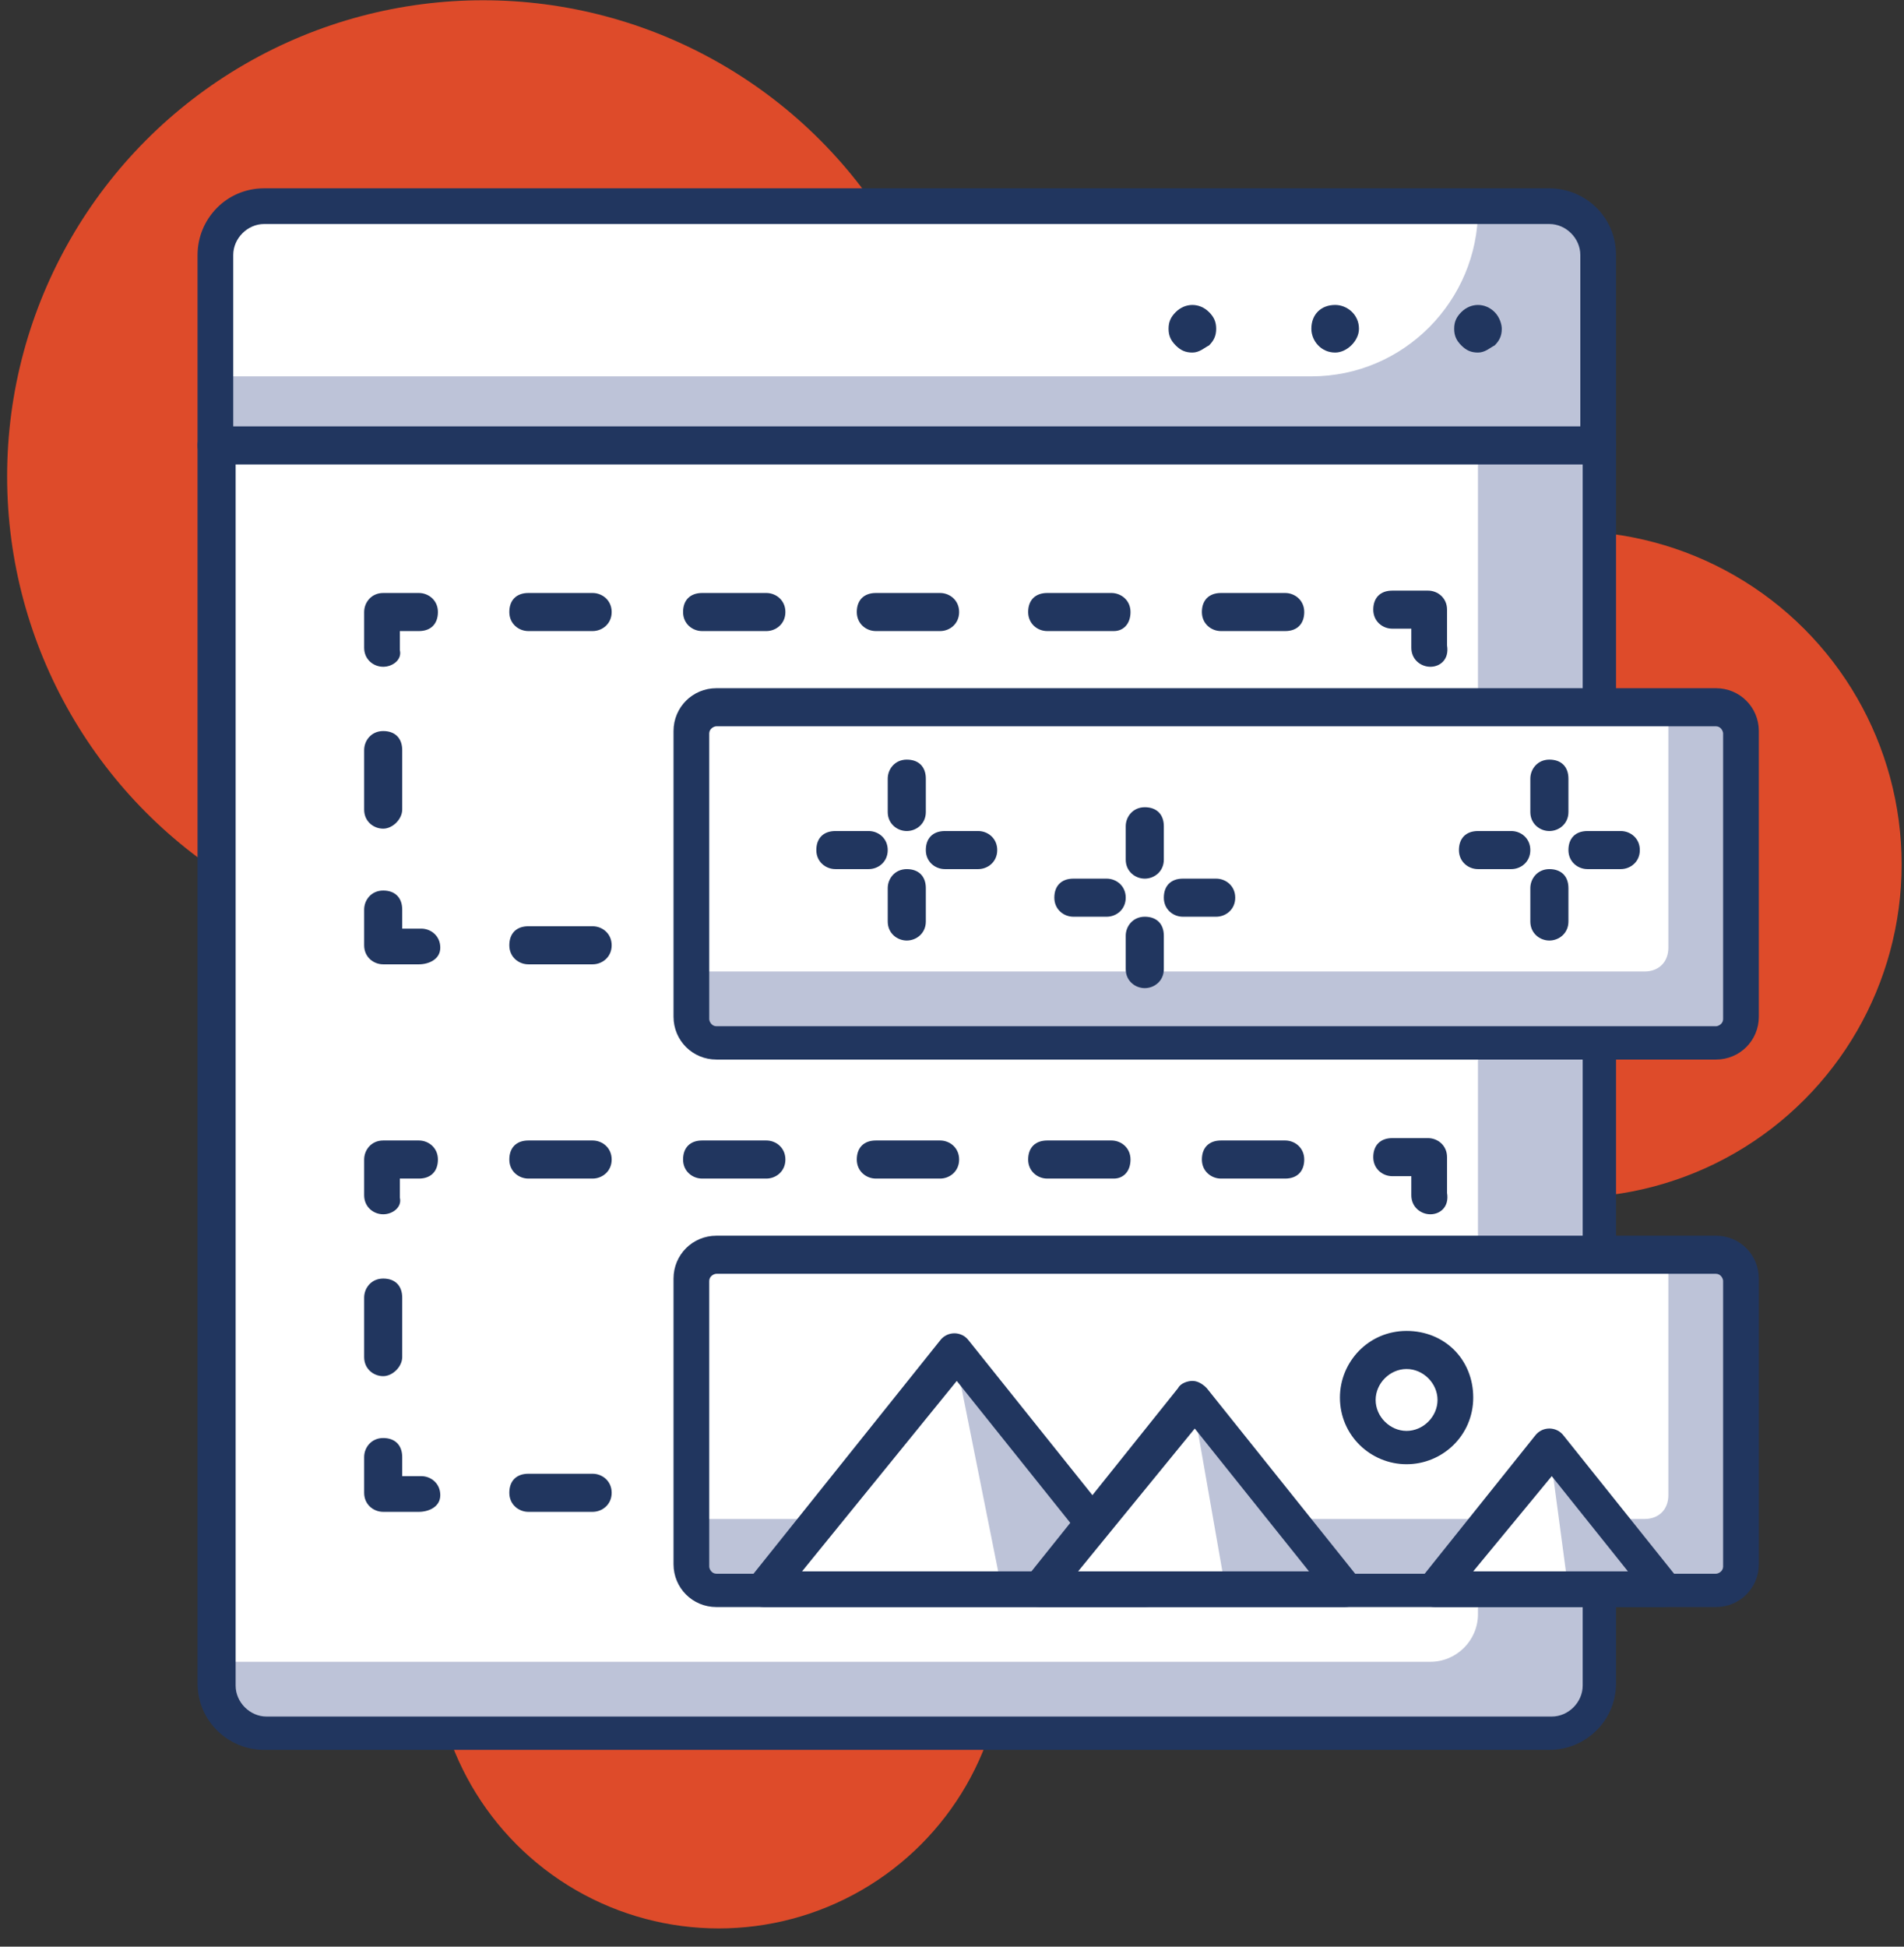
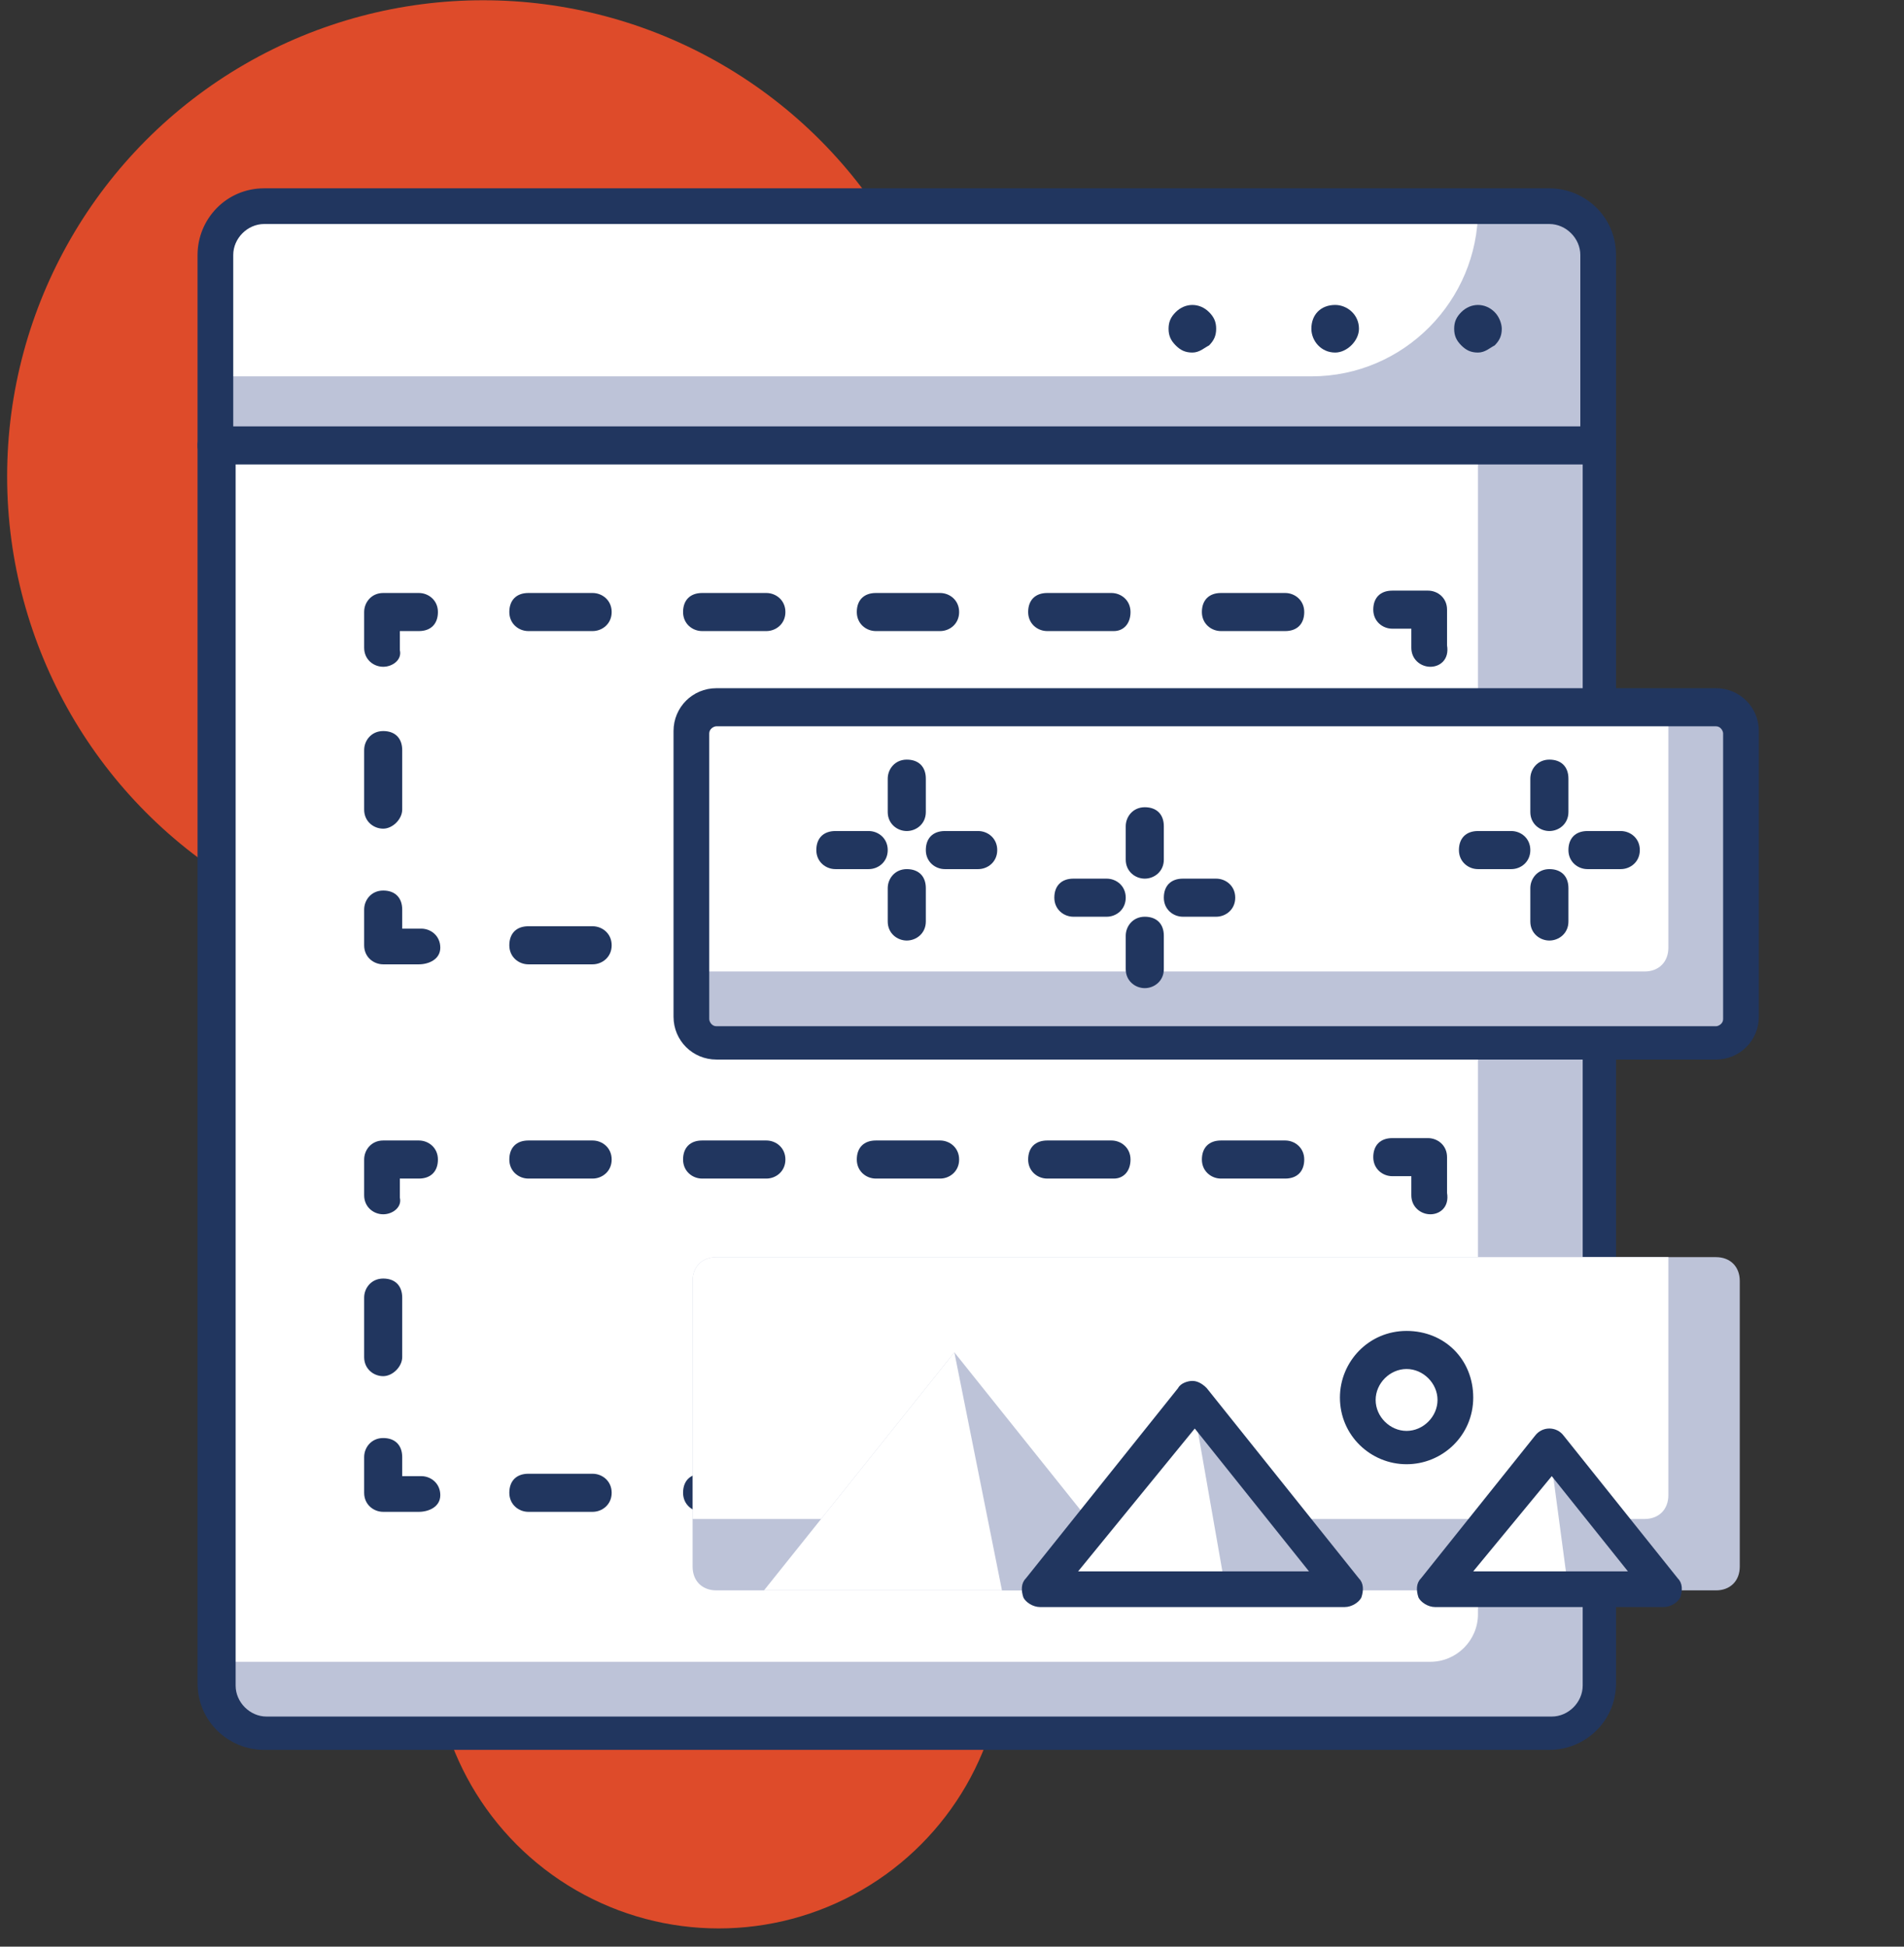
<svg xmlns="http://www.w3.org/2000/svg" width="90px" height="92px" viewBox="0 0 90 92" version="1.1">
  <rect x="0" y="0" width="90" height="92" fill="#333333" stroke="none" />
  <title>Group</title>
  <g id="Web" stroke="none" stroke-width="1" fill="none" fill-rule="evenodd">
    <g id="Sobre-nosotros" transform="translate(-239, -1843)" fill-rule="nonzero">
      <g id="Group" transform="translate(239, 1843)">
-         <circle id="Oval" fill="#DE4B2A" cx="74.138" cy="40.85" r="15.75" />
        <circle id="Oval" fill="#DE4B2A" cx="33.975" cy="77.638" r="13.5" />
        <circle id="Oval" fill="#DE4B2A" cx="22.837" cy="22.512" r="22.5" />
        <g transform="translate(9, 8)">
          <path d="M66.487,13.162 L1.238,13.162 L1.238,4.162 C1.238,2.925 2.25,1.913 3.487,1.913 L64.237,1.913 C65.475,1.913 66.487,2.925 66.487,4.162 L66.487,13.162 Z" id="Path" fill="#BDC3D8" />
          <path d="M52.987,9.787 L1.238,9.787 L1.238,4.162 C1.238,2.925 2.25,1.913 3.487,1.913 L60.862,1.913 L60.862,1.913 C60.862,6.188 57.375,9.787 52.987,9.787 Z" id="Path" fill="#FFFFFF" />
          <path d="M60.862,8.662 C60.525,8.662 60.3,8.55 60.075,8.325 C59.85,8.1 59.737,7.875 59.737,7.537 C59.737,7.2 59.85,6.975 60.075,6.75 C60.525,6.3 61.2,6.3 61.65,6.75 C61.875,6.975 61.987,7.312 61.987,7.537 C61.987,7.875 61.875,8.1 61.65,8.325 C61.425,8.438 61.2,8.662 60.862,8.662 Z" id="Path" fill="#21365F" />
          <path d="M52.987,7.537 C52.987,6.862 53.438,6.412 54.112,6.412 L54.112,6.412 C54.675,6.412 55.237,6.862 55.237,7.537 L55.237,7.537 C55.237,8.1 54.675,8.662 54.112,8.662 L54.112,8.662 C53.438,8.662 52.987,8.1 52.987,7.537 Z" id="Path" fill="#21365F" />
          <path d="M47.362,8.662 C47.025,8.662 46.8,8.55 46.575,8.325 C46.35,8.1 46.237,7.875 46.237,7.537 C46.237,7.2 46.35,6.975 46.575,6.75 C47.025,6.3 47.7,6.3 48.15,6.75 C48.375,6.975 48.487,7.2 48.487,7.537 C48.487,7.875 48.375,8.1 48.15,8.325 C47.925,8.438 47.7,8.662 47.362,8.662 Z" id="Path" fill="#21365F" />
          <path d="M66.487,13.95 L1.238,13.95 C0.787,13.95 0.338,13.613 0.338,13.05 L0.338,4.05 C0.338,2.362 1.688,0.9 3.487,0.9 L64.237,0.9 C65.925,0.9 67.388,2.25 67.388,4.05 L67.388,13.05 C67.388,13.613 66.938,13.95 66.487,13.95 Z M2.138,12.262 L65.7,12.262 L65.7,4.05 C65.7,3.263 65.025,2.587 64.237,2.587 L3.487,2.587 C2.7,2.587 2.025,3.263 2.025,4.05 L2.025,12.262 L2.138,12.262 Z" id="Shape" fill="#21365F" />
          <path d="M66.487,13.162 L1.238,13.162 L1.238,71.662 C1.238,72.9 2.25,73.912 3.487,73.912 L64.237,73.912 C65.475,73.912 66.487,72.9 66.487,71.662 L66.487,13.162 Z" id="Path" fill="#BDC3D8" />
          <path d="M60.862,13.162 L1.238,13.162 L1.238,70.537 L58.612,70.537 C59.85,70.537 60.862,69.525 60.862,68.287 L60.862,13.162 Z" id="Path" fill="#FFFFFF" />
          <path d="M64.237,74.7 L3.487,74.7 C1.8,74.7 0.338,73.35 0.338,71.55 L0.338,13.05 C0.338,12.6 0.675,12.15 1.238,12.15 L66.487,12.15 C66.938,12.15 67.388,12.488 67.388,13.05 L67.388,71.55 C67.388,73.35 65.925,74.7 64.237,74.7 Z M2.138,13.95 L2.138,71.662 C2.138,72.45 2.812,73.125 3.6,73.125 L64.35,73.125 C65.138,73.125 65.812,72.45 65.812,71.662 L65.812,13.95 L2.138,13.95 L2.138,13.95 Z" id="Shape" fill="#21365F" />
          <path d="M58.612,23.512 C58.163,23.512 57.712,23.175 57.712,22.613 L57.712,21.712 L56.812,21.712 C56.362,21.712 55.913,21.375 55.913,20.812 C55.913,20.25 56.25,19.913 56.812,19.913 L58.5,19.913 C58.95,19.913 59.4,20.25 59.4,20.812 L59.4,22.5 C59.513,23.175 59.062,23.512 58.612,23.512 Z" id="Path" fill="#21365F" />
          <path d="M51.75,21.825 L48.712,21.825 C48.263,21.825 47.812,21.488 47.812,20.925 C47.812,20.363 48.15,20.025 48.712,20.025 L51.75,20.025 C52.2,20.025 52.65,20.363 52.65,20.925 C52.65,21.488 52.312,21.825 51.75,21.825 Z M43.65,21.825 L40.5,21.825 C40.05,21.825 39.6,21.488 39.6,20.925 C39.6,20.363 39.938,20.025 40.5,20.025 L43.538,20.025 C43.987,20.025 44.438,20.363 44.438,20.925 C44.438,21.488 44.1,21.825 43.65,21.825 Z M35.438,21.825 L32.4,21.825 C31.95,21.825 31.5,21.488 31.5,20.925 C31.5,20.363 31.837,20.025 32.4,20.025 L35.438,20.025 C35.888,20.025 36.337,20.363 36.337,20.925 C36.337,21.488 35.888,21.825 35.438,21.825 Z M27.225,21.825 L24.188,21.825 C23.738,21.825 23.288,21.488 23.288,20.925 C23.288,20.363 23.625,20.025 24.188,20.025 L27.225,20.025 C27.675,20.025 28.125,20.363 28.125,20.925 C28.125,21.488 27.675,21.825 27.225,21.825 Z M19.012,21.825 L15.975,21.825 C15.525,21.825 15.075,21.488 15.075,20.925 C15.075,20.363 15.412,20.025 15.975,20.025 L19.012,20.025 C19.462,20.025 19.913,20.363 19.913,20.925 C19.913,21.488 19.462,21.825 19.012,21.825 Z" id="Shape" fill="#21365F" />
          <path d="M9.113,23.512 C8.662,23.512 8.213,23.175 8.213,22.613 L8.213,20.925 C8.213,20.475 8.55,20.025 9.113,20.025 L10.8,20.025 C11.25,20.025 11.7,20.363 11.7,20.925 C11.7,21.488 11.363,21.825 10.8,21.825 L9.9,21.825 L9.9,22.725 C10.012,23.175 9.562,23.512 9.113,23.512 Z" id="Path" fill="#21365F" />
          <path d="M9.113,31.163 C8.662,31.163 8.213,30.825 8.213,30.262 L8.213,27.45 C8.213,27 8.55,26.55 9.113,26.55 C9.675,26.55 10.012,26.887 10.012,27.45 L10.012,30.262 C10.012,30.712 9.562,31.163 9.113,31.163 Z" id="Path" fill="#21365F" />
          <path d="M10.8,37.575 L9.113,37.575 C8.662,37.575 8.213,37.237 8.213,36.675 L8.213,34.987 C8.213,34.538 8.55,34.087 9.113,34.087 C9.675,34.087 10.012,34.425 10.012,34.987 L10.012,35.888 L10.912,35.888 C11.363,35.888 11.812,36.225 11.812,36.788 C11.812,37.35 11.25,37.575 10.8,37.575 Z" id="Path" fill="#21365F" />
          <path d="M51.75,37.575 L48.712,37.575 C48.263,37.575 47.812,37.237 47.812,36.675 C47.812,36.112 48.15,35.775 48.712,35.775 L51.75,35.775 C52.2,35.775 52.65,36.112 52.65,36.675 C52.65,37.237 52.312,37.575 51.75,37.575 Z M43.65,37.575 L40.5,37.575 C40.05,37.575 39.6,37.237 39.6,36.675 C39.6,36.112 39.938,35.775 40.5,35.775 L43.538,35.775 C43.987,35.775 44.438,36.112 44.438,36.675 C44.438,37.237 44.1,37.575 43.65,37.575 Z M35.438,37.575 L32.4,37.575 C31.95,37.575 31.5,37.237 31.5,36.675 C31.5,36.112 31.837,35.775 32.4,35.775 L35.438,35.775 C35.888,35.775 36.337,36.112 36.337,36.675 C36.337,37.237 35.888,37.575 35.438,37.575 Z M27.225,37.575 L24.188,37.575 C23.738,37.575 23.288,37.237 23.288,36.675 C23.288,36.112 23.625,35.775 24.188,35.775 L27.225,35.775 C27.675,35.775 28.125,36.112 28.125,36.675 C28.125,37.237 27.675,37.575 27.225,37.575 Z M19.012,37.575 L15.975,37.575 C15.525,37.575 15.075,37.237 15.075,36.675 C15.075,36.112 15.412,35.775 15.975,35.775 L19.012,35.775 C19.462,35.775 19.913,36.112 19.913,36.675 C19.913,37.237 19.462,37.575 19.012,37.575 Z" id="Shape" fill="#21365F" />
          <path d="M58.612,37.575 L56.925,37.575 C56.475,37.575 56.025,37.237 56.025,36.675 C56.025,36.112 56.362,35.775 56.925,35.775 L57.825,35.775 L57.825,34.875 C57.825,34.425 58.163,33.975 58.725,33.975 C59.288,33.975 59.625,34.312 59.625,34.875 L59.625,36.562 C59.513,37.237 59.062,37.575 58.612,37.575 Z" id="Path" fill="#21365F" />
          <path d="M58.612,31.163 C58.163,31.163 57.712,30.825 57.712,30.262 L57.712,27.45 C57.712,27 58.05,26.55 58.612,26.55 C59.175,26.55 59.513,26.887 59.513,27.45 L59.513,30.262 C59.513,30.712 59.062,31.163 58.612,31.163 Z" id="Path" fill="#21365F" />
          <path d="M72.112,25.538 L24.863,25.538 C24.188,25.538 23.738,25.988 23.738,26.663 L23.738,40.163 C23.738,40.837 24.188,41.288 24.863,41.288 L72.112,41.288 C72.787,41.288 73.237,40.837 73.237,40.163 L73.237,26.663 C73.237,25.988 72.787,25.538 72.112,25.538 Z" id="Path" fill="#BDC3D8" />
          <path d="M72.112,51.413 L24.863,51.413 C24.188,51.413 23.738,51.862 23.738,52.538 L23.738,66.037 C23.738,66.713 24.188,67.162 24.863,67.162 L72.112,67.162 C72.787,67.162 73.237,66.713 73.237,66.037 L73.237,52.538 C73.237,51.862 72.787,51.413 72.112,51.413 Z" id="Path" fill="#BDC3D8" />
          <path d="M69.862,25.538 L24.863,25.538 C24.188,25.538 23.738,25.988 23.738,26.663 L23.738,37.913 L68.737,37.913 C69.412,37.913 69.862,37.462 69.862,36.788 L69.862,25.538 Z" id="Path" fill="#FFFFFF" />
          <path d="M72.112,42.075 L24.863,42.075 C23.738,42.075 22.837,41.175 22.837,40.05 L22.837,26.55 C22.837,25.425 23.738,24.525 24.863,24.525 L72.112,24.525 C73.237,24.525 74.138,25.425 74.138,26.55 L74.138,40.05 C74.138,41.175 73.237,42.075 72.112,42.075 Z M24.863,26.325 C24.75,26.325 24.525,26.438 24.525,26.663 L24.525,40.163 C24.525,40.275 24.637,40.5 24.863,40.5 L72.112,40.5 C72.225,40.5 72.45,40.388 72.45,40.163 L72.45,26.663 C72.45,26.55 72.338,26.325 72.112,26.325 L24.863,26.325 L24.863,26.325 Z" id="Shape" fill="#21365F" />
          <path d="M58.612,49.388 C58.163,49.388 57.712,49.05 57.712,48.487 L57.712,47.587 L56.812,47.587 C56.362,47.587 55.913,47.25 55.913,46.688 C55.913,46.125 56.25,45.788 56.812,45.788 L58.5,45.788 C58.95,45.788 59.4,46.125 59.4,46.688 L59.4,48.375 C59.513,49.05 59.062,49.388 58.612,49.388 Z" id="Path" fill="#21365F" />
          <path d="M51.75,47.7 L48.712,47.7 C48.263,47.7 47.812,47.362 47.812,46.8 C47.812,46.237 48.15,45.9 48.712,45.9 L51.75,45.9 C52.2,45.9 52.65,46.237 52.65,46.8 C52.65,47.362 52.312,47.7 51.75,47.7 Z M43.65,47.7 L40.5,47.7 C40.05,47.7 39.6,47.362 39.6,46.8 C39.6,46.237 39.938,45.9 40.5,45.9 L43.538,45.9 C43.987,45.9 44.438,46.237 44.438,46.8 C44.438,47.362 44.1,47.7 43.65,47.7 Z M35.438,47.7 L32.4,47.7 C31.95,47.7 31.5,47.362 31.5,46.8 C31.5,46.237 31.837,45.9 32.4,45.9 L35.438,45.9 C35.888,45.9 36.337,46.237 36.337,46.8 C36.337,47.362 35.888,47.7 35.438,47.7 Z M27.225,47.7 L24.188,47.7 C23.738,47.7 23.288,47.362 23.288,46.8 C23.288,46.237 23.625,45.9 24.188,45.9 L27.225,45.9 C27.675,45.9 28.125,46.237 28.125,46.8 C28.125,47.362 27.675,47.7 27.225,47.7 Z M19.012,47.7 L15.975,47.7 C15.525,47.7 15.075,47.362 15.075,46.8 C15.075,46.237 15.412,45.9 15.975,45.9 L19.012,45.9 C19.462,45.9 19.913,46.237 19.913,46.8 C19.913,47.362 19.462,47.7 19.012,47.7 Z" id="Shape" fill="#21365F" />
          <path d="M9.113,49.388 C8.662,49.388 8.213,49.05 8.213,48.487 L8.213,46.8 C8.213,46.35 8.55,45.9 9.113,45.9 L10.8,45.9 C11.25,45.9 11.7,46.237 11.7,46.8 C11.7,47.362 11.363,47.7 10.8,47.7 L9.9,47.7 L9.9,48.6 C10.012,49.05 9.562,49.388 9.113,49.388 Z" id="Path" fill="#21365F" />
          <path d="M9.113,57.038 C8.662,57.038 8.213,56.7 8.213,56.138 L8.213,53.325 C8.213,52.875 8.55,52.425 9.113,52.425 C9.675,52.425 10.012,52.763 10.012,53.325 L10.012,56.138 C10.012,56.587 9.562,57.038 9.113,57.038 Z" id="Path" fill="#21365F" />
          <path d="M10.8,63.45 L9.113,63.45 C8.662,63.45 8.213,63.112 8.213,62.55 L8.213,60.862 C8.213,60.413 8.55,59.962 9.113,59.962 C9.675,59.962 10.012,60.3 10.012,60.862 L10.012,61.763 L10.912,61.763 C11.363,61.763 11.812,62.1 11.812,62.663 C11.812,63.225 11.25,63.45 10.8,63.45 Z" id="Path" fill="#21365F" />
          <path d="M51.75,63.45 L48.712,63.45 C48.263,63.45 47.812,63.112 47.812,62.55 C47.812,61.987 48.15,61.65 48.712,61.65 L51.75,61.65 C52.2,61.65 52.65,61.987 52.65,62.55 C52.65,63.112 52.312,63.45 51.75,63.45 Z M43.65,63.45 L40.5,63.45 C40.05,63.45 39.6,63.112 39.6,62.55 C39.6,61.987 39.938,61.65 40.5,61.65 L43.538,61.65 C43.987,61.65 44.438,61.987 44.438,62.55 C44.438,63.112 44.1,63.45 43.65,63.45 Z M35.438,63.45 L32.4,63.45 C31.95,63.45 31.5,63.112 31.5,62.55 C31.5,61.987 31.837,61.65 32.4,61.65 L35.438,61.65 C35.888,61.65 36.337,61.987 36.337,62.55 C36.337,63.112 35.888,63.45 35.438,63.45 Z M27.225,63.45 L24.188,63.45 C23.738,63.45 23.288,63.112 23.288,62.55 C23.288,61.987 23.625,61.65 24.188,61.65 L27.225,61.65 C27.675,61.65 28.125,61.987 28.125,62.55 C28.125,63.112 27.675,63.45 27.225,63.45 Z M19.012,63.45 L15.975,63.45 C15.525,63.45 15.075,63.112 15.075,62.55 C15.075,61.987 15.412,61.65 15.975,61.65 L19.012,61.65 C19.462,61.65 19.913,61.987 19.913,62.55 C19.913,63.112 19.462,63.45 19.012,63.45 Z" id="Shape" fill="#21365F" />
          <path d="M58.612,63.45 L56.925,63.45 C56.475,63.45 56.025,63.112 56.025,62.55 C56.025,61.987 56.362,61.65 56.925,61.65 L57.825,61.65 L57.825,60.75 C57.825,60.3 58.163,59.85 58.725,59.85 C59.288,59.85 59.625,60.188 59.625,60.75 L59.625,62.438 C59.513,63.112 59.062,63.45 58.612,63.45 Z" id="Path" fill="#21365F" />
          <path d="M58.612,57.038 C58.163,57.038 57.712,56.7 57.712,56.138 L57.712,53.325 C57.712,52.875 58.05,52.425 58.612,52.425 C59.175,52.425 59.513,52.763 59.513,53.325 L59.513,56.138 C59.513,56.587 59.062,57.038 58.612,57.038 Z" id="Path" fill="#21365F" />
          <path d="M69.862,51.413 L24.863,51.413 C24.188,51.413 23.738,51.862 23.738,52.538 L23.738,63.788 L68.737,63.788 C69.412,63.788 69.862,63.337 69.862,62.663 L69.862,51.413 Z" id="Path" fill="#FFFFFF" />
-           <path d="M72.112,67.95 L24.863,67.95 C23.738,67.95 22.837,67.05 22.837,65.925 L22.837,52.425 C22.837,51.3 23.738,50.4 24.863,50.4 L72.112,50.4 C73.237,50.4 74.138,51.3 74.138,52.425 L74.138,65.925 C74.138,67.05 73.237,67.95 72.112,67.95 Z M24.863,52.2 C24.75,52.2 24.525,52.312 24.525,52.538 L24.525,66.037 C24.525,66.15 24.637,66.375 24.863,66.375 L72.112,66.375 C72.225,66.375 72.45,66.263 72.45,66.037 L72.45,52.538 C72.45,52.425 72.338,52.2 72.112,52.2 L24.863,52.2 Z" id="Shape" fill="#21365F" />
          <polygon id="Path" fill="#BDC3D8" points="36.112 55.913 27.113 67.162 45.112 67.162" />
          <polygon id="Path" fill="#BDC3D8" points="47.362 58.163 40.163 67.162 54.562 67.162" />
          <polygon id="Path" fill="#BDC3D8" points="64.237 60.413 58.837 67.162 69.638 67.162" />
          <polygon id="Path" fill="#FFFFFF" points="36.112 55.913 27.113 67.162 38.362 67.162" />
-           <path d="M45.112,67.95 L27.113,67.95 C26.775,67.95 26.438,67.725 26.325,67.5 C26.212,67.162 26.212,66.825 26.438,66.6 L35.438,55.35 C35.775,54.9 36.45,54.9 36.788,55.35 L45.788,66.6 C46.013,66.825 46.013,67.162 45.9,67.5 C45.788,67.725 45.45,67.95 45.112,67.95 Z M28.913,66.263 L43.425,66.263 L36.225,57.263 L28.913,66.263 Z" id="Shape" fill="#21365F" />
          <polygon id="Path" fill="#FFFFFF" points="47.362 58.163 40.163 67.162 48.938 67.162" />
          <path d="M54.562,67.95 L40.163,67.95 C39.825,67.95 39.487,67.725 39.375,67.5 C39.263,67.162 39.263,66.825 39.487,66.6 L46.688,57.6 C46.8,57.375 47.138,57.263 47.362,57.263 L47.362,57.263 C47.587,57.263 47.812,57.375 48.038,57.6 L55.237,66.6 C55.462,66.825 55.462,67.162 55.35,67.5 C55.237,67.725 54.9,67.95 54.562,67.95 Z M41.962,66.263 L52.875,66.263 L47.475,59.513 L41.962,66.263 Z" id="Shape" fill="#21365F" />
          <polygon id="Path" fill="#FFFFFF" points="64.237 60.413 58.837 67.162 65.138 67.162" />
          <path d="M69.638,67.95 L58.837,67.95 C58.5,67.95 58.163,67.725 58.05,67.5 C57.938,67.162 57.938,66.825 58.163,66.6 L63.562,59.85 C63.9,59.4 64.575,59.4 64.912,59.85 L70.312,66.6 C70.537,66.825 70.537,67.162 70.425,67.5 C70.312,67.725 69.975,67.95 69.638,67.95 Z M60.638,66.263 L67.95,66.263 L64.35,61.763 L60.638,66.263 Z" id="Shape" fill="#21365F" />
          <circle id="Oval" fill="#FFFFFF" cx="57.487" cy="58.163" r="2.25" />
          <path d="M57.487,61.2 C55.8,61.2 54.337,59.85 54.337,58.05 C54.337,56.362 55.688,54.9 57.487,54.9 C59.288,54.9 60.638,56.25 60.638,58.05 C60.638,59.85 59.175,61.2 57.487,61.2 Z M57.487,56.7 C56.7,56.7 56.025,57.375 56.025,58.163 C56.025,58.95 56.7,59.625 57.487,59.625 C58.275,59.625 58.95,58.95 58.95,58.163 C58.95,57.375 58.275,56.7 57.487,56.7 Z" id="Shape" fill="#21365F" />
          <path d="M32.062,33.075 L30.488,33.075 C30.038,33.075 29.587,32.737 29.587,32.175 C29.587,31.613 29.925,31.275 30.488,31.275 L32.062,31.275 C32.513,31.275 32.962,31.613 32.962,32.175 C32.962,32.737 32.513,33.075 32.062,33.075 Z" id="Path" fill="#21365F" />
          <path d="M37.237,33.075 L35.663,33.075 C35.212,33.075 34.763,32.737 34.763,32.175 C34.763,31.613 35.1,31.275 35.663,31.275 L37.237,31.275 C37.688,31.275 38.138,31.613 38.138,32.175 C38.138,32.737 37.688,33.075 37.237,33.075 Z" id="Path" fill="#21365F" />
          <path d="M33.862,36.45 C33.413,36.45 32.962,36.112 32.962,35.55 L32.962,33.975 C32.962,33.525 33.3,33.075 33.862,33.075 C34.425,33.075 34.763,33.413 34.763,33.975 L34.763,35.55 C34.763,36.112 34.312,36.45 33.862,36.45 Z" id="Path" fill="#21365F" />
          <path d="M33.862,31.275 C33.413,31.275 32.962,30.938 32.962,30.375 L32.962,28.8 C32.962,28.35 33.3,27.9 33.862,27.9 C34.425,27.9 34.763,28.238 34.763,28.8 L34.763,30.375 C34.763,30.938 34.312,31.275 33.862,31.275 Z" id="Path" fill="#21365F" />
          <path d="M43.312,35.325 L41.737,35.325 C41.288,35.325 40.837,34.987 40.837,34.425 C40.837,33.862 41.175,33.525 41.737,33.525 L43.312,33.525 C43.763,33.525 44.212,33.862 44.212,34.425 C44.212,34.987 43.763,35.325 43.312,35.325 Z" id="Path" fill="#21365F" />
          <path d="M48.487,35.325 L46.913,35.325 C46.462,35.325 46.013,34.987 46.013,34.425 C46.013,33.862 46.35,33.525 46.913,33.525 L48.487,33.525 C48.938,33.525 49.388,33.862 49.388,34.425 C49.388,34.987 48.938,35.325 48.487,35.325 Z" id="Path" fill="#21365F" />
          <path d="M45.112,38.7 C44.663,38.7 44.212,38.362 44.212,37.8 L44.212,36.225 C44.212,35.775 44.55,35.325 45.112,35.325 C45.675,35.325 46.013,35.663 46.013,36.225 L46.013,37.8 C46.013,38.362 45.562,38.7 45.112,38.7 Z" id="Path" fill="#21365F" />
          <path d="M45.112,33.525 C44.663,33.525 44.212,33.188 44.212,32.625 L44.212,31.05 C44.212,30.6 44.55,30.15 45.112,30.15 C45.675,30.15 46.013,30.488 46.013,31.05 L46.013,32.625 C46.013,33.188 45.562,33.525 45.112,33.525 Z" id="Path" fill="#21365F" />
          <path d="M62.438,33.075 L60.862,33.075 C60.413,33.075 59.962,32.737 59.962,32.175 C59.962,31.613 60.3,31.275 60.862,31.275 L62.438,31.275 C62.888,31.275 63.337,31.613 63.337,32.175 C63.337,32.737 62.888,33.075 62.438,33.075 Z" id="Path" fill="#21365F" />
          <path d="M67.612,33.075 L66.037,33.075 C65.588,33.075 65.138,32.737 65.138,32.175 C65.138,31.613 65.475,31.275 66.037,31.275 L67.612,31.275 C68.062,31.275 68.513,31.613 68.513,32.175 C68.513,32.737 68.062,33.075 67.612,33.075 Z" id="Path" fill="#21365F" />
          <path d="M64.237,36.45 C63.788,36.45 63.337,36.112 63.337,35.55 L63.337,33.975 C63.337,33.525 63.675,33.075 64.237,33.075 C64.8,33.075 65.138,33.413 65.138,33.975 L65.138,35.55 C65.138,36.112 64.688,36.45 64.237,36.45 Z" id="Path" fill="#21365F" />
          <path d="M64.237,31.275 C63.788,31.275 63.337,30.938 63.337,30.375 L63.337,28.8 C63.337,28.35 63.675,27.9 64.237,27.9 C64.8,27.9 65.138,28.238 65.138,28.8 L65.138,30.375 C65.138,30.938 64.688,31.275 64.237,31.275 Z" id="Path" fill="#21365F" />
        </g>
      </g>
    </g>
  </g>
</svg>